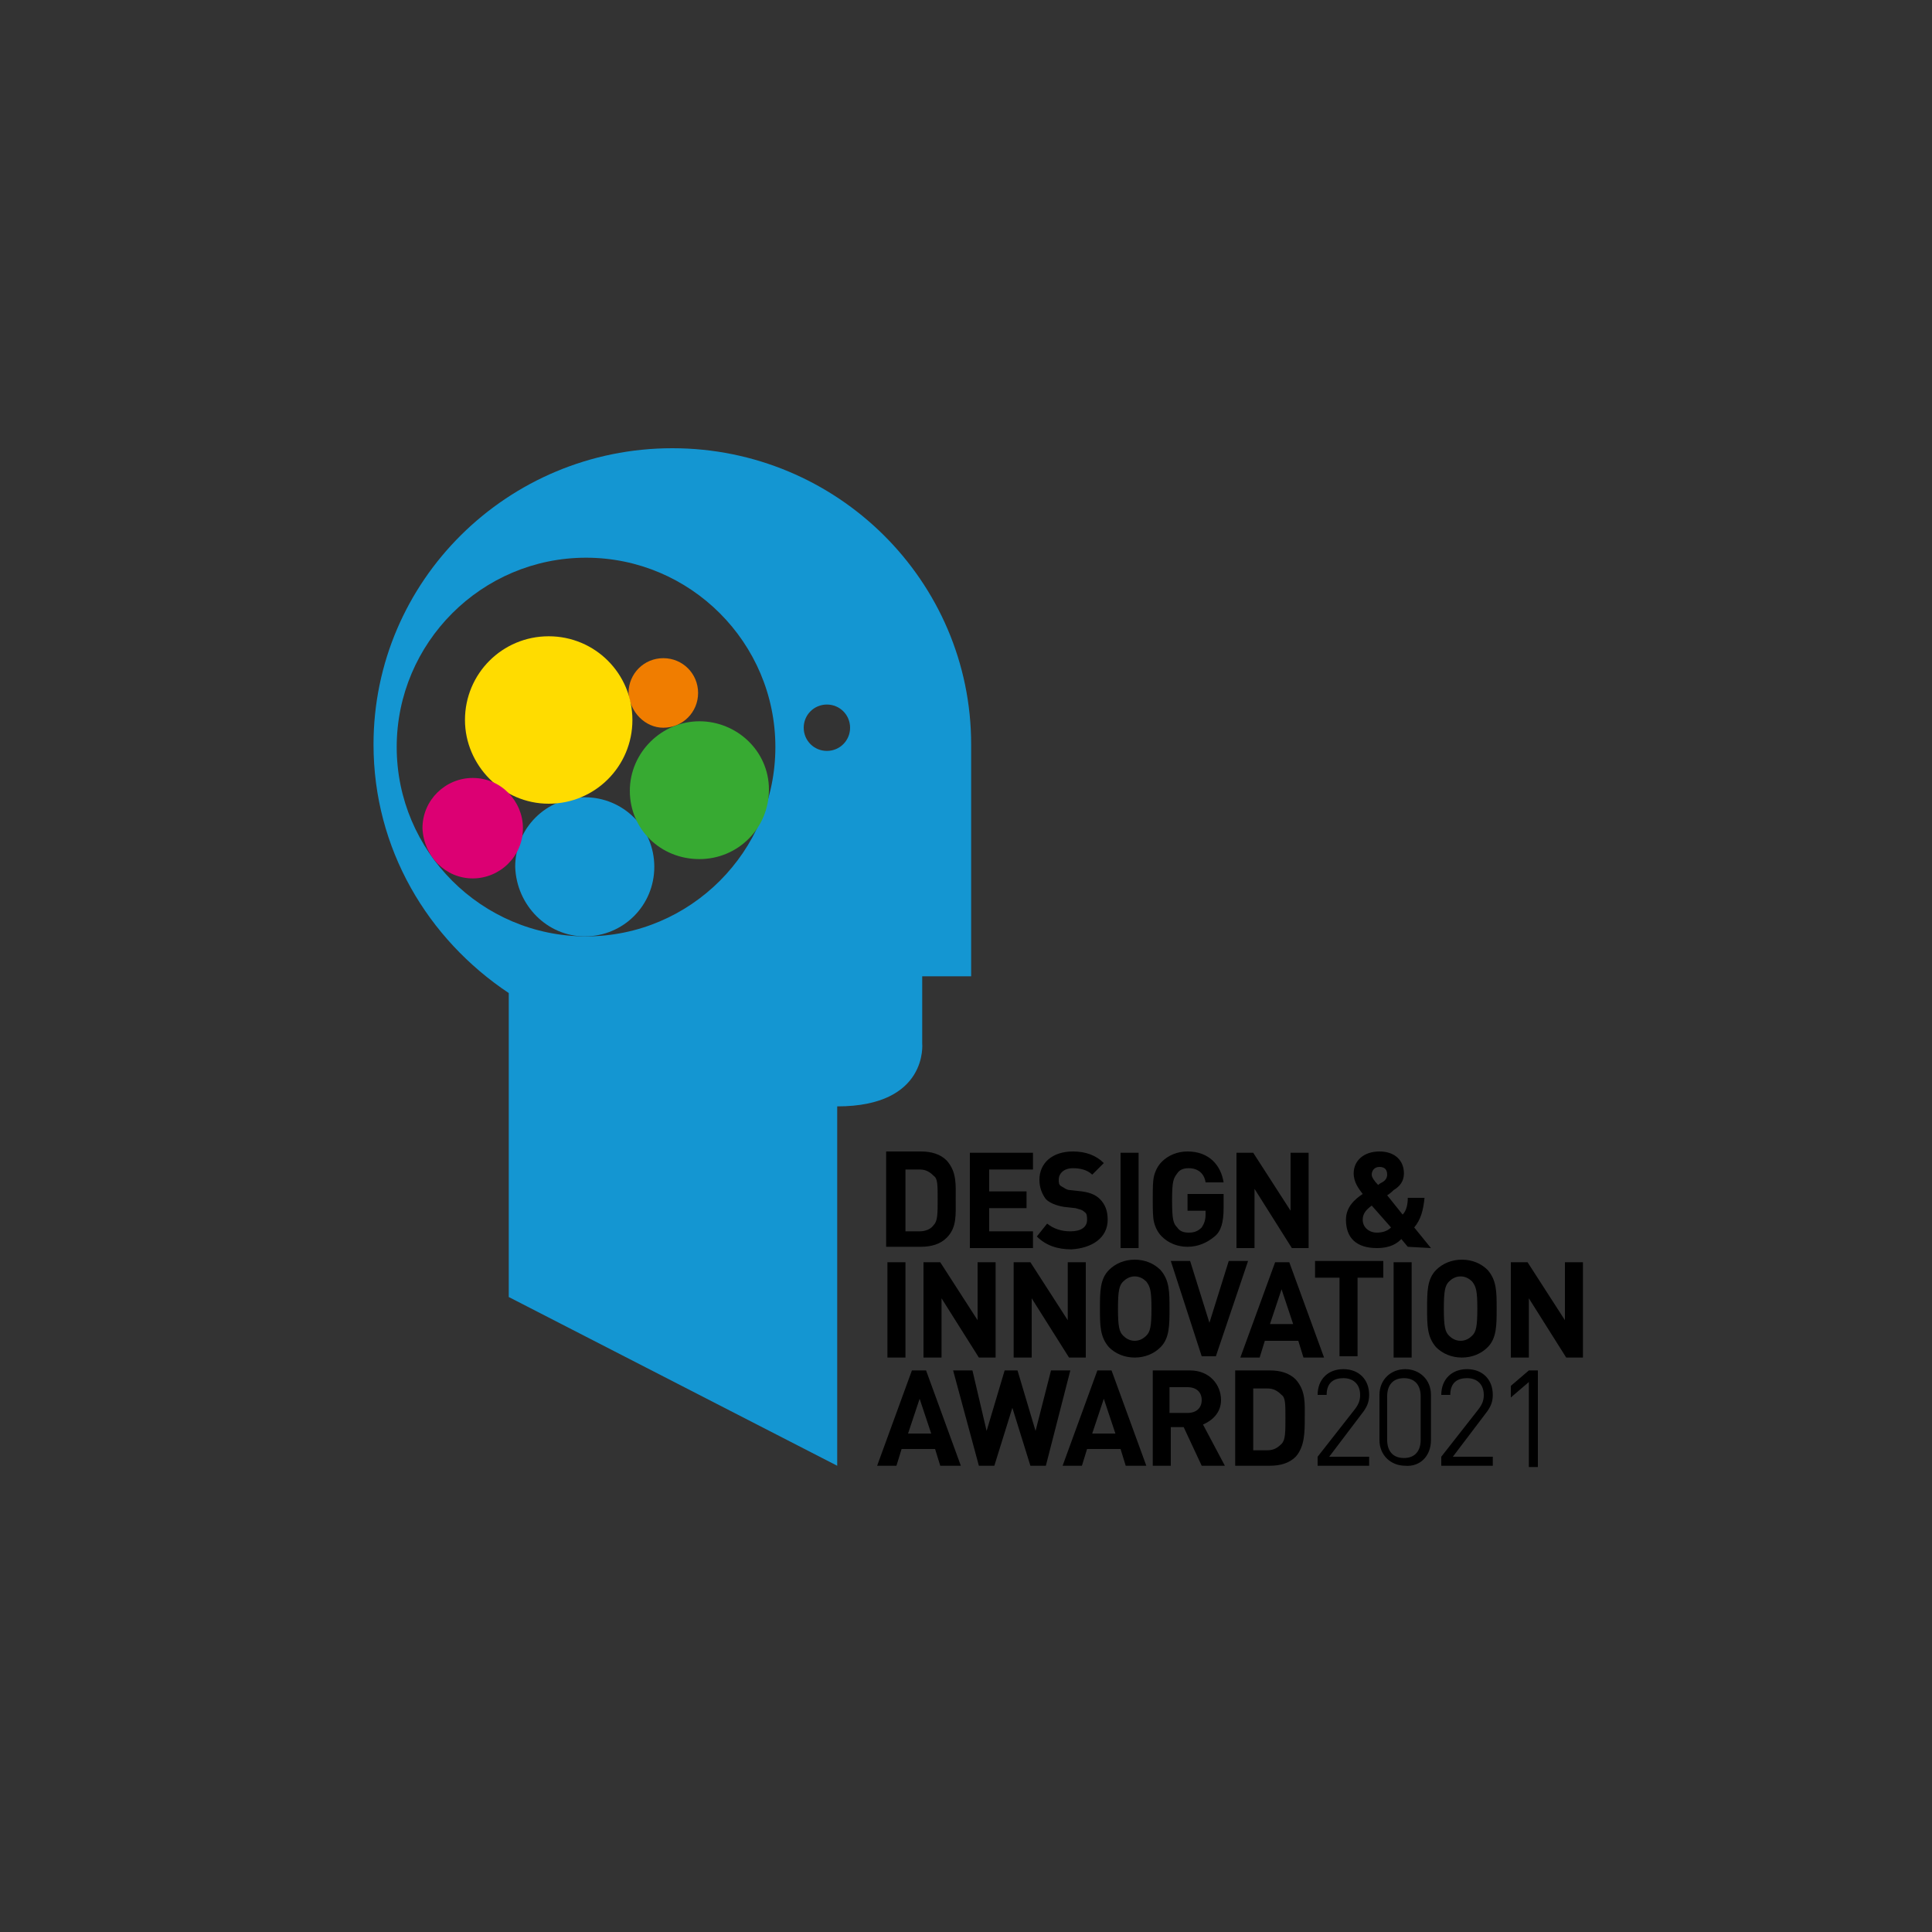
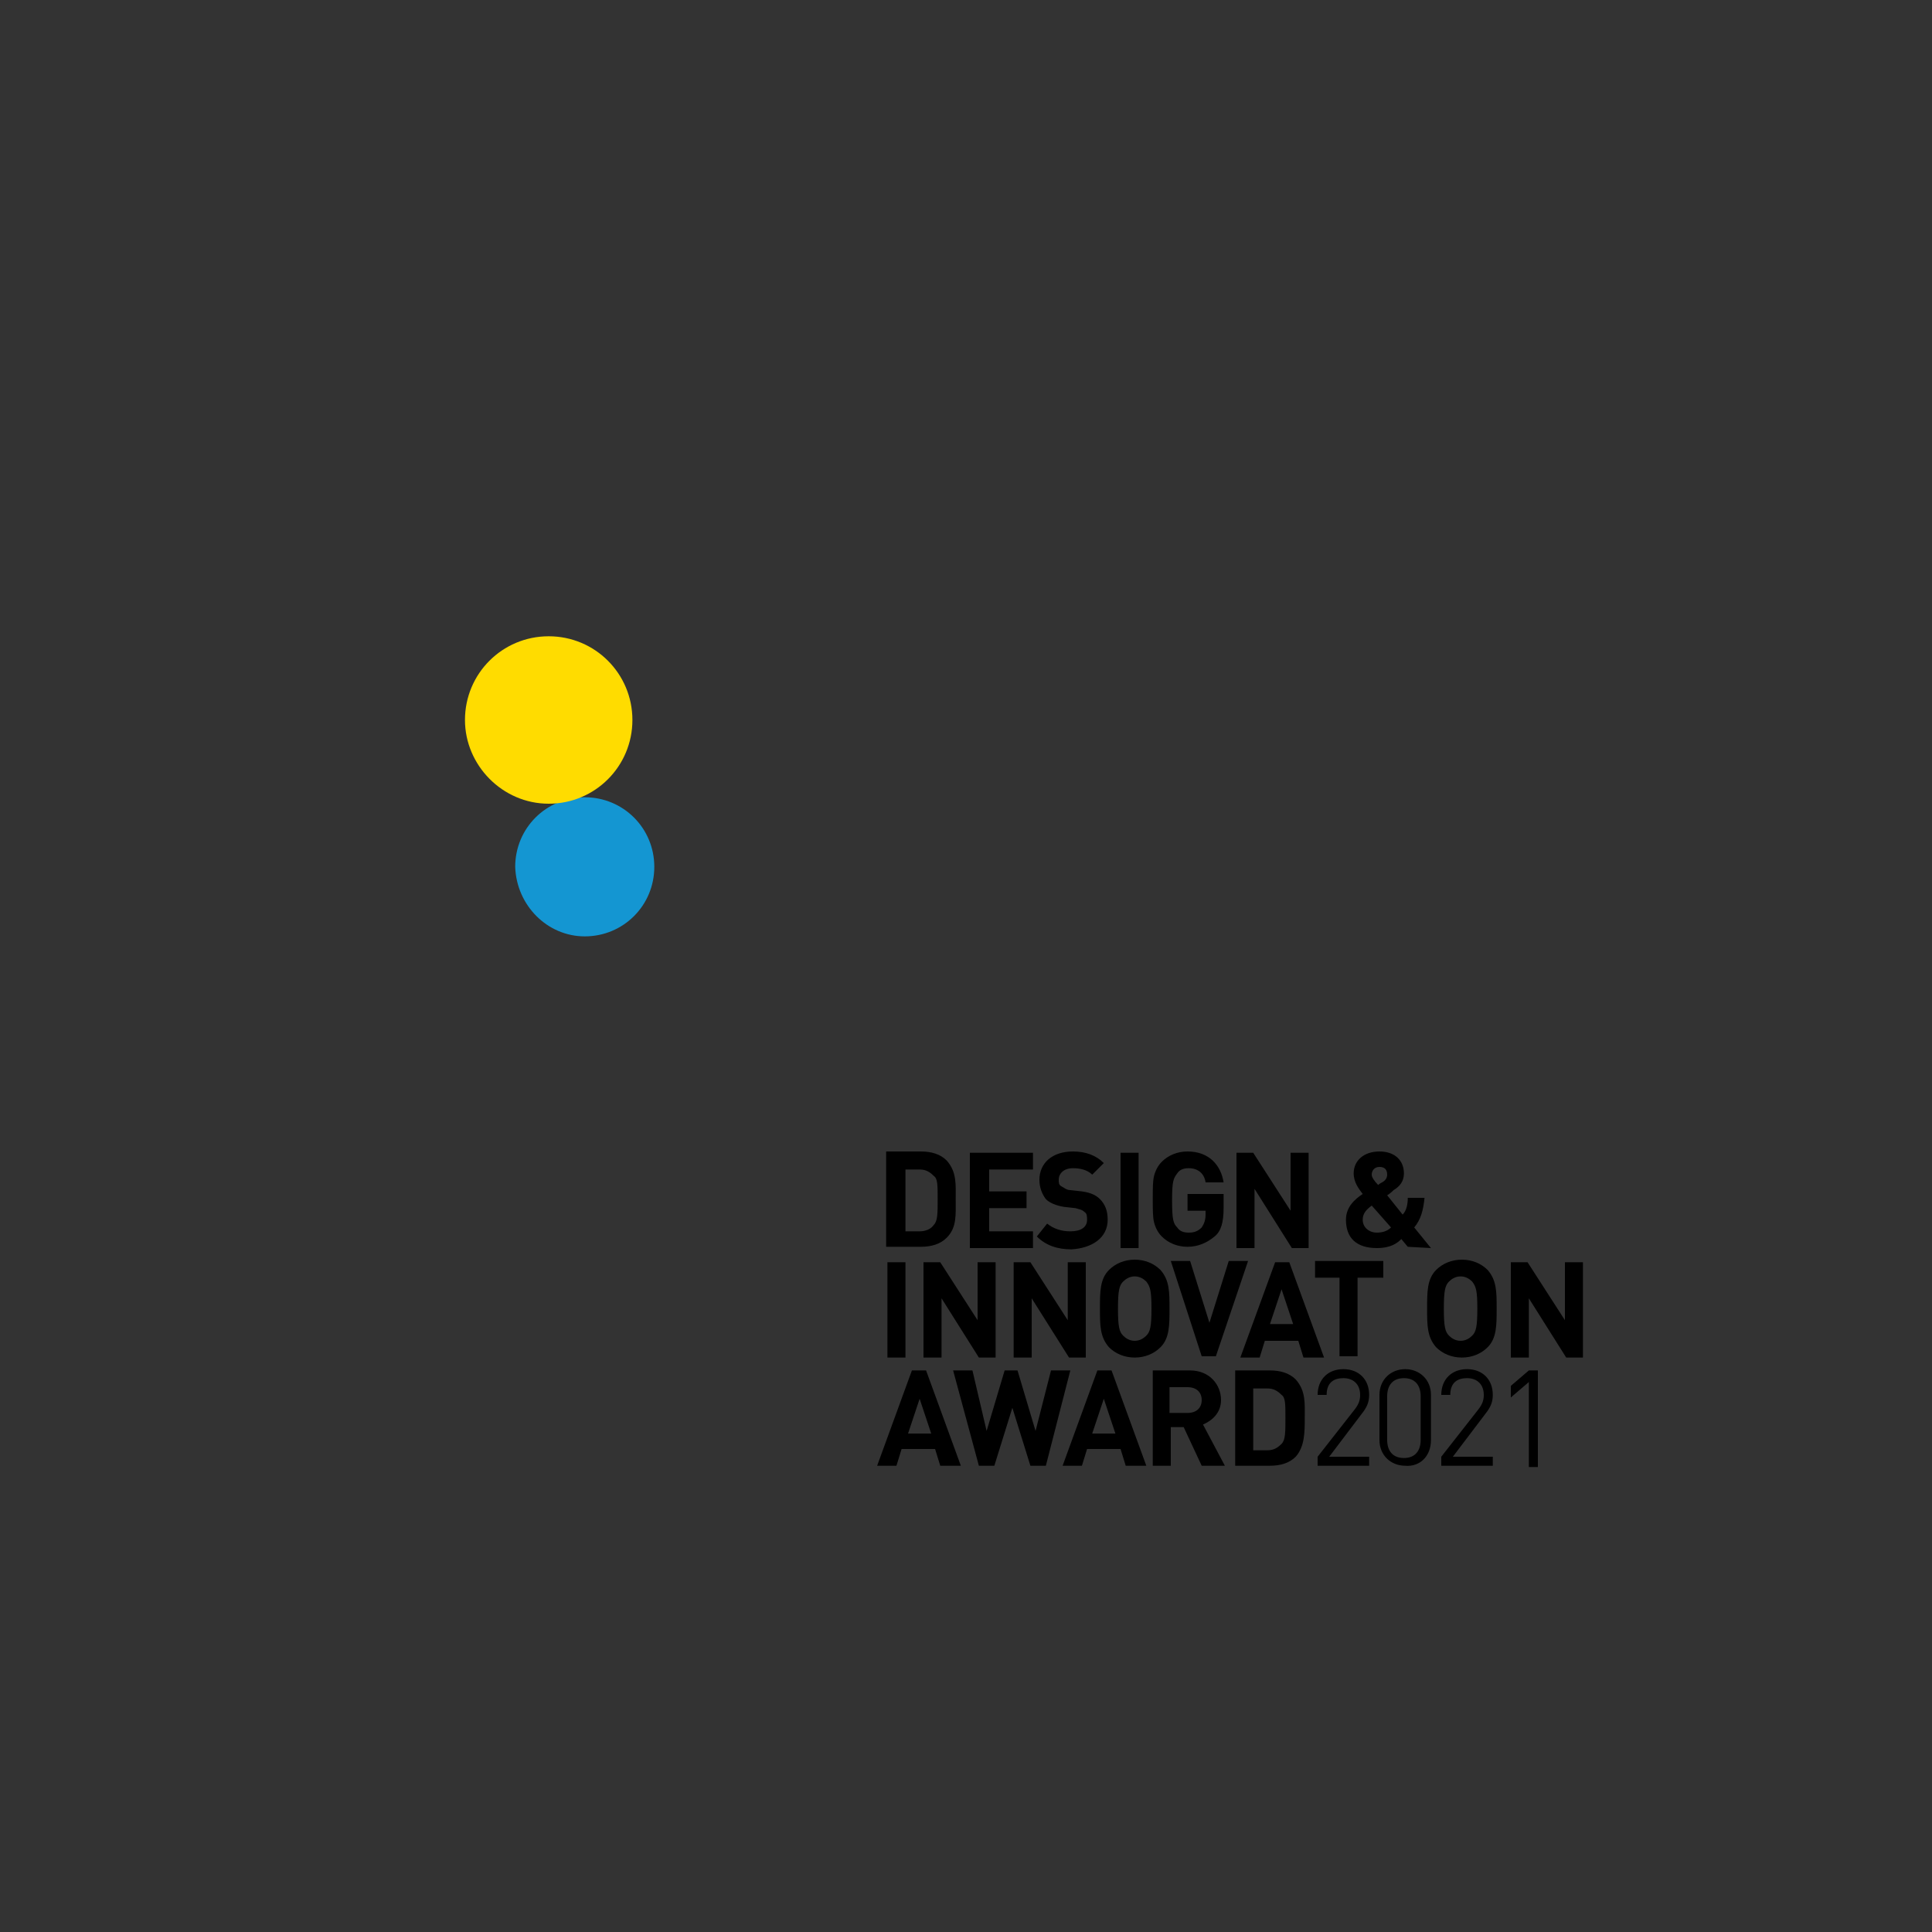
<svg xmlns="http://www.w3.org/2000/svg" version="1.1" id="Ebene_1" x="0px" y="0px" viewBox="0 0 150 150" style="enable-background:new 0 0 150 150;" xml:space="preserve">
  <rect x="0" y="0" width="150" height="150" fill="#333333" stroke="none" />
  <style type="text/css">
	.st0{fill:#1496D2;}
	.st1{fill:#FFFFFF;}
	.st2{fill:#37AA32;}
	.st3{fill:#F07D00;}
	.st4{fill:#FFDC00;}
	.st5{fill:#DC0073;}
</style>
  <g>
-     <path class="st0" d="M75.4,75.8v-18c0-12.7-10.4-23-23.2-23c-12.8,0-23.2,10.3-23.2,23c0,8.1,4.2,15.1,10.5,19.3v23.6L65,113.8   V85.9c7.1,0,6.6-4.9,6.6-4.9v-5.2H75.4L75.4,75.8z M60.2,58c0,8.1-6.6,14.7-14.7,14.7c-8.1,0-14.7-6.6-14.7-14.7   s6.6-14.7,14.7-14.7C53.6,43.3,60.2,49.9,60.2,58L60.2,58z M66,56.5c0,1-0.8,1.8-1.8,1.8c-1,0-1.8-0.8-1.8-1.8s0.8-1.8,1.8-1.8   C65.2,54.7,66,55.5,66,56.5L66,56.5z" />
    <path class="st1" d="M40.5,65.3c-0.1,0.2-0.2,0.4-0.2,0.7C40.4,65.7,40.4,65.5,40.5,65.3" />
-     <path class="st2" d="M44.4,62.1c-0.2,0-0.3,0.1-0.5,0.1C44.1,62.2,44.2,62.2,44.4,62.1" />
    <path class="st0" d="M45.4,72.7c3,0,5.4-2.4,5.4-5.4c0-3-2.4-5.4-5.4-5.4s-5.4,2.4-5.4,5.4C40.1,70.3,42.5,72.7,45.4,72.7   L45.4,72.7z" />
-     <path class="st2" d="M54.3,66.7c3,0,5.4-2.4,5.4-5.4S57.2,56,54.3,56s-5.4,2.4-5.4,5.4S51.3,66.7,54.3,66.7L54.3,66.7z" />
-     <path class="st3" d="M51.5,56.5c1.5,0,2.7-1.2,2.7-2.7s-1.2-2.7-2.7-2.7s-2.7,1.2-2.7,2.7C48.9,55.3,50.1,56.5,51.5,56.5L51.5,56.5   z" />
    <path class="st4" d="M42.6,62.4c3.6,0,6.5-2.9,6.5-6.5c0-3.6-2.9-6.5-6.5-6.5s-6.5,2.9-6.5,6.5C36.1,59.4,39,62.4,42.6,62.4   L42.6,62.4z" />
-     <path class="st5" d="M36.7,68.2c2.1,0,3.9-1.7,3.9-3.9c0-2.1-1.7-3.9-3.9-3.9c-2.1,0-3.9,1.7-3.9,3.9   C32.9,66.5,34.6,68.2,36.7,68.2L36.7,68.2z" />
    <path d="M74.6,113.8l-2.7-7.4h-1.1l-2.7,7.4h1.5l0.4-1.3h2.6l0.4,1.3H74.6L74.6,113.8z M72.3,111.3h-1.8l0.9-2.7L72.3,111.3   L72.3,111.3z M83.1,106.4h-1.5l-1.2,4.7l-1.4-4.7H78l-1.4,4.7l-1.1-4.7H74l2,7.4h1.2l1.4-4.5l1.4,4.5h1.2L83.1,106.4L83.1,106.4z    M89,113.8l-2.7-7.4h-1.1l-2.7,7.4h1.5l0.4-1.3H87l0.4,1.3H89L89,113.8z M86.6,111.3h-1.8l0.9-2.7L86.6,111.3L86.6,111.3z    M95.1,113.8l-1.7-3.2c0.7-0.3,1.4-0.9,1.4-1.9c0-1.2-0.9-2.3-2.4-2.3h-2.9v7.4h1.4v-3h1l1.4,3H95.1L95.1,113.8z M93.3,108.7   c0,0.6-0.4,1-1.1,1h-1.4v-2h1.4C92.9,107.7,93.3,108.1,93.3,108.7L93.3,108.7z M101.3,110.1c0-1.1,0.1-2.1-0.7-3   c-0.5-0.5-1.2-0.7-2-0.7h-2.7v7.4h2.7c0.8,0,1.5-0.2,2-0.7C101.3,112.3,101.3,111.2,101.3,110.1L101.3,110.1z M99.8,110.1   c0,1.1,0,1.7-0.3,2c-0.3,0.3-0.6,0.5-1.1,0.5h-1.1v-4.8h1.1c0.5,0,0.8,0.2,1.1,0.5C99.8,108.5,99.8,109,99.8,110.1L99.8,110.1z    M106.3,113.8v-0.7h-3.1l2.5-3.3c0.4-0.5,0.6-0.9,0.6-1.5c0-1.2-0.8-2-2-2c-1.2,0-2,0.8-2,2h0.7c0-1,0.6-1.3,1.3-1.3   c0.8,0,1.3,0.5,1.3,1.3c0,0.4-0.1,0.7-0.4,1.1l-2.9,3.7v0.7H106.3L106.3,113.8z M111.1,111.8v-3.5c0-1.2-0.9-2-2-2   c-1.1,0-2,0.8-2,2v3.5c0,1.2,0.9,2,2,2C110.2,113.9,111.1,113.1,111.1,111.8L111.1,111.8z M110.3,111.8c0,0.8-0.4,1.4-1.3,1.4   s-1.3-0.6-1.3-1.4v-3.4c0-0.8,0.4-1.4,1.3-1.4s1.3,0.6,1.3,1.4V111.8L110.3,111.8z M115.9,113.8v-0.7h-3.1l2.5-3.3   c0.4-0.5,0.6-0.9,0.6-1.5c0-1.2-0.8-2-2-2c-1.2,0-2,0.8-2,2h0.7c0-1,0.6-1.3,1.3-1.3c0.8,0,1.3,0.5,1.3,1.3c0,0.4-0.1,0.7-0.4,1.1   l-2.9,3.7v0.7H115.9L115.9,113.8z M119.4,113.8v-7.4h-0.7l-1.4,1.2v0.9l1.4-1.2v6.6H119.4L119.4,113.8z" />
-     <path d="M70.3,105.4v-7.4h-1.4v7.4L70.3,105.4L70.3,105.4z M77.3,105.4v-7.4h-1.4v4.5l-2.9-4.5h-1.3v7.4h1.4v-4.6l2.9,4.6   L77.3,105.4L77.3,105.4z M84.3,105.4v-7.4h-1.4v4.5l-2.9-4.5h-1.3v7.4h1.4v-4.6l2.9,4.6L84.3,105.4L84.3,105.4z M90.8,101.6   c0-1.3,0-2.2-0.7-3c-0.5-0.5-1.2-0.8-2-0.8c-0.8,0-1.5,0.3-2,0.8c-0.7,0.7-0.7,1.7-0.7,3c0,1.3,0,2.2,0.7,3c0.5,0.5,1.2,0.8,2,0.8   c0.8,0,1.5-0.3,2-0.8C90.8,103.9,90.8,102.9,90.8,101.6L90.8,101.6z M89.4,101.6c0,1.4-0.1,1.8-0.4,2.1c-0.2,0.2-0.5,0.4-0.9,0.4   s-0.7-0.2-0.9-0.4c-0.3-0.3-0.4-0.7-0.4-2.1c0-1.4,0.1-1.8,0.4-2.1c0.2-0.2,0.5-0.4,0.9-0.4s0.7,0.2,0.9,0.4   C89.3,99.9,89.4,100.2,89.4,101.6L89.4,101.6z M96.9,97.9h-1.5l-1.5,4.8l-1.5-4.8h-1.5l2.4,7.4h1.1L96.9,97.9L96.9,97.9z    M102.8,105.4l-2.7-7.4h-1.1l-2.7,7.4h1.5l0.4-1.3h2.6l0.4,1.3L102.8,105.4L102.8,105.4z M100.4,102.8h-1.8l0.9-2.7L100.4,102.8   L100.4,102.8z M107.4,99.2v-1.3h-5.3v1.3h1.9v6.1h1.4v-6.1H107.4L107.4,99.2z M109.6,105.4v-7.4h-1.4v7.4L109.6,105.4L109.6,105.4z    M116.2,101.6c0-1.3,0-2.2-0.7-3c-0.5-0.5-1.2-0.8-2-0.8c-0.8,0-1.5,0.3-2,0.8c-0.7,0.7-0.7,1.7-0.7,3c0,1.3,0,2.2,0.7,3   c0.5,0.5,1.2,0.8,2,0.8c0.8,0,1.5-0.3,2-0.8C116.2,103.9,116.2,102.9,116.2,101.6L116.2,101.6z M114.7,101.6c0,1.4-0.1,1.8-0.4,2.1   c-0.2,0.2-0.5,0.4-0.9,0.4c-0.4,0-0.7-0.2-0.9-0.4c-0.3-0.3-0.4-0.7-0.4-2.1c0-1.4,0.1-1.8,0.4-2.1c0.2-0.2,0.5-0.4,0.9-0.4   c0.4,0,0.7,0.2,0.9,0.4C114.6,99.9,114.7,100.2,114.7,101.6L114.7,101.6z M122.9,105.4v-7.4h-1.4v4.5l-2.9-4.5h-1.3v7.4h1.4v-4.6   l2.9,4.6L122.9,105.4L122.9,105.4z" />
+     <path d="M70.3,105.4v-7.4h-1.4v7.4L70.3,105.4L70.3,105.4z M77.3,105.4v-7.4h-1.4v4.5l-2.9-4.5h-1.3v7.4h1.4v-4.6l2.9,4.6   L77.3,105.4L77.3,105.4z M84.3,105.4v-7.4h-1.4v4.5l-2.9-4.5h-1.3v7.4h1.4v-4.6l2.9,4.6L84.3,105.4L84.3,105.4z M90.8,101.6   c0-1.3,0-2.2-0.7-3c-0.5-0.5-1.2-0.8-2-0.8c-0.8,0-1.5,0.3-2,0.8c-0.7,0.7-0.7,1.7-0.7,3c0,1.3,0,2.2,0.7,3c0.5,0.5,1.2,0.8,2,0.8   c0.8,0,1.5-0.3,2-0.8C90.8,103.9,90.8,102.9,90.8,101.6L90.8,101.6z M89.4,101.6c0,1.4-0.1,1.8-0.4,2.1c-0.2,0.2-0.5,0.4-0.9,0.4   s-0.7-0.2-0.9-0.4c-0.3-0.3-0.4-0.7-0.4-2.1c0-1.4,0.1-1.8,0.4-2.1c0.2-0.2,0.5-0.4,0.9-0.4s0.7,0.2,0.9,0.4   C89.3,99.9,89.4,100.2,89.4,101.6L89.4,101.6z M96.9,97.9h-1.5l-1.5,4.8l-1.5-4.8h-1.5l2.4,7.4h1.1L96.9,97.9L96.9,97.9z    M102.8,105.4l-2.7-7.4h-1.1l-2.7,7.4h1.5l0.4-1.3h2.6l0.4,1.3L102.8,105.4L102.8,105.4z M100.4,102.8h-1.8l0.9-2.7L100.4,102.8   L100.4,102.8z M107.4,99.2v-1.3h-5.3v1.3h1.9v6.1h1.4v-6.1H107.4L107.4,99.2z M109.6,105.4v-7.4v7.4L109.6,105.4L109.6,105.4z    M116.2,101.6c0-1.3,0-2.2-0.7-3c-0.5-0.5-1.2-0.8-2-0.8c-0.8,0-1.5,0.3-2,0.8c-0.7,0.7-0.7,1.7-0.7,3c0,1.3,0,2.2,0.7,3   c0.5,0.5,1.2,0.8,2,0.8c0.8,0,1.5-0.3,2-0.8C116.2,103.9,116.2,102.9,116.2,101.6L116.2,101.6z M114.7,101.6c0,1.4-0.1,1.8-0.4,2.1   c-0.2,0.2-0.5,0.4-0.9,0.4c-0.4,0-0.7-0.2-0.9-0.4c-0.3-0.3-0.4-0.7-0.4-2.1c0-1.4,0.1-1.8,0.4-2.1c0.2-0.2,0.5-0.4,0.9-0.4   c0.4,0,0.7,0.2,0.9,0.4C114.6,99.9,114.7,100.2,114.7,101.6L114.7,101.6z M122.9,105.4v-7.4h-1.4v4.5l-2.9-4.5h-1.3v7.4h1.4v-4.6   l2.9,4.6L122.9,105.4L122.9,105.4z" />
    <path d="M74.2,93.1c0-1.1,0.1-2.1-0.7-3c-0.5-0.5-1.2-0.7-2-0.7h-2.7v7.4h2.7c0.8,0,1.5-0.2,2-0.7C74.3,95.3,74.2,94.3,74.2,93.1   L74.2,93.1z M72.8,93.1c0,1.1,0,1.7-0.3,2c-0.2,0.3-0.6,0.5-1.1,0.5h-1.1v-4.8h1.1c0.5,0,0.8,0.2,1.1,0.5   C72.8,91.5,72.8,92,72.8,93.1L72.8,93.1z M80.2,96.9v-1.3h-3.4v-1.8h2.9v-1.3h-2.9v-1.7h3.4v-1.3h-4.9v7.4L80.2,96.9L80.2,96.9z    M86,94.7c0-0.7-0.2-1.2-0.6-1.6c-0.3-0.3-0.7-0.5-1.4-0.6l-0.9-0.1c-0.3,0-0.5-0.2-0.7-0.3c-0.2-0.1-0.2-0.3-0.2-0.5   c0-0.5,0.4-0.9,1.1-0.9c0.5,0,1.1,0.1,1.5,0.5l0.9-0.9c-0.6-0.6-1.4-0.9-2.4-0.9c-1.6,0-2.6,0.9-2.6,2.2c0,0.6,0.2,1.1,0.5,1.5   c0.3,0.3,0.8,0.5,1.4,0.6l0.9,0.1c0.3,0.1,0.5,0.1,0.7,0.3c0.2,0.1,0.2,0.4,0.2,0.6c0,0.6-0.5,0.9-1.3,0.9c-0.7,0-1.3-0.2-1.8-0.6   L80.5,96c0.7,0.7,1.6,1,2.7,1C84.8,96.9,86,96.1,86,94.7L86,94.7z M88.4,96.9v-7.4h-1.4v7.4L88.4,96.9L88.4,96.9z M95,93.8v-1.1   h-2.8V94h1.4v0.3c0,0.4-0.1,0.7-0.3,1c-0.3,0.3-0.6,0.4-1,0.4c-0.4,0-0.7-0.1-0.9-0.4c-0.3-0.3-0.4-0.6-0.4-2.1   c0-1.5,0.1-1.7,0.4-2.1c0.2-0.3,0.5-0.4,0.9-0.4c0.7,0,1.2,0.4,1.3,1.1H95c-0.2-1.3-1.1-2.4-2.8-2.4c-0.8,0-1.5,0.3-2,0.8   c-0.3,0.3-0.5,0.7-0.6,1.1c-0.1,0.4-0.1,1-0.1,1.8s0,1.4,0.1,1.8c0.1,0.4,0.3,0.8,0.6,1.1c0.5,0.5,1.2,0.8,2,0.8   c0.8,0,1.5-0.3,2.1-0.8C94.8,95.6,95,94.9,95,93.8L95,93.8z M101.6,96.9v-7.4h-1.4V94l-2.9-4.5h-1.3v7.4h1.4v-4.6l2.9,4.6   L101.6,96.9L101.6,96.9z M111.1,96.9l-1.3-1.6c0.5-0.6,0.7-1.3,0.8-2.3h-1.3c0,0.5-0.1,1-0.4,1.3l-1.2-1.5c0.2-0.1,0.5-0.4,0.5-0.4   c0.5-0.3,0.8-0.7,0.8-1.3c0-1-0.7-1.7-1.9-1.7c-1.2,0-2,0.7-2,1.7c0,0.7,0.4,1.2,0.7,1.6c-0.6,0.4-1.3,1-1.3,2   c0,1.4,0.8,2.2,2.4,2.2c1.1,0,1.6-0.4,1.9-0.7l0.5,0.6L111.1,96.9L111.1,96.9z M108,95.3c-0.3,0.3-0.7,0.4-1.1,0.4   c-0.6,0-1.1-0.4-1.1-1c0-0.5,0.3-0.8,0.7-1.1L108,95.3L108,95.3z M107.7,91.2c0,0.3-0.2,0.5-0.4,0.6c0,0-0.2,0.1-0.3,0.2   c-0.3-0.3-0.5-0.6-0.5-0.8c0-0.3,0.2-0.6,0.6-0.6C107.5,90.6,107.7,90.8,107.7,91.2L107.7,91.2z" />
  </g>
</svg>